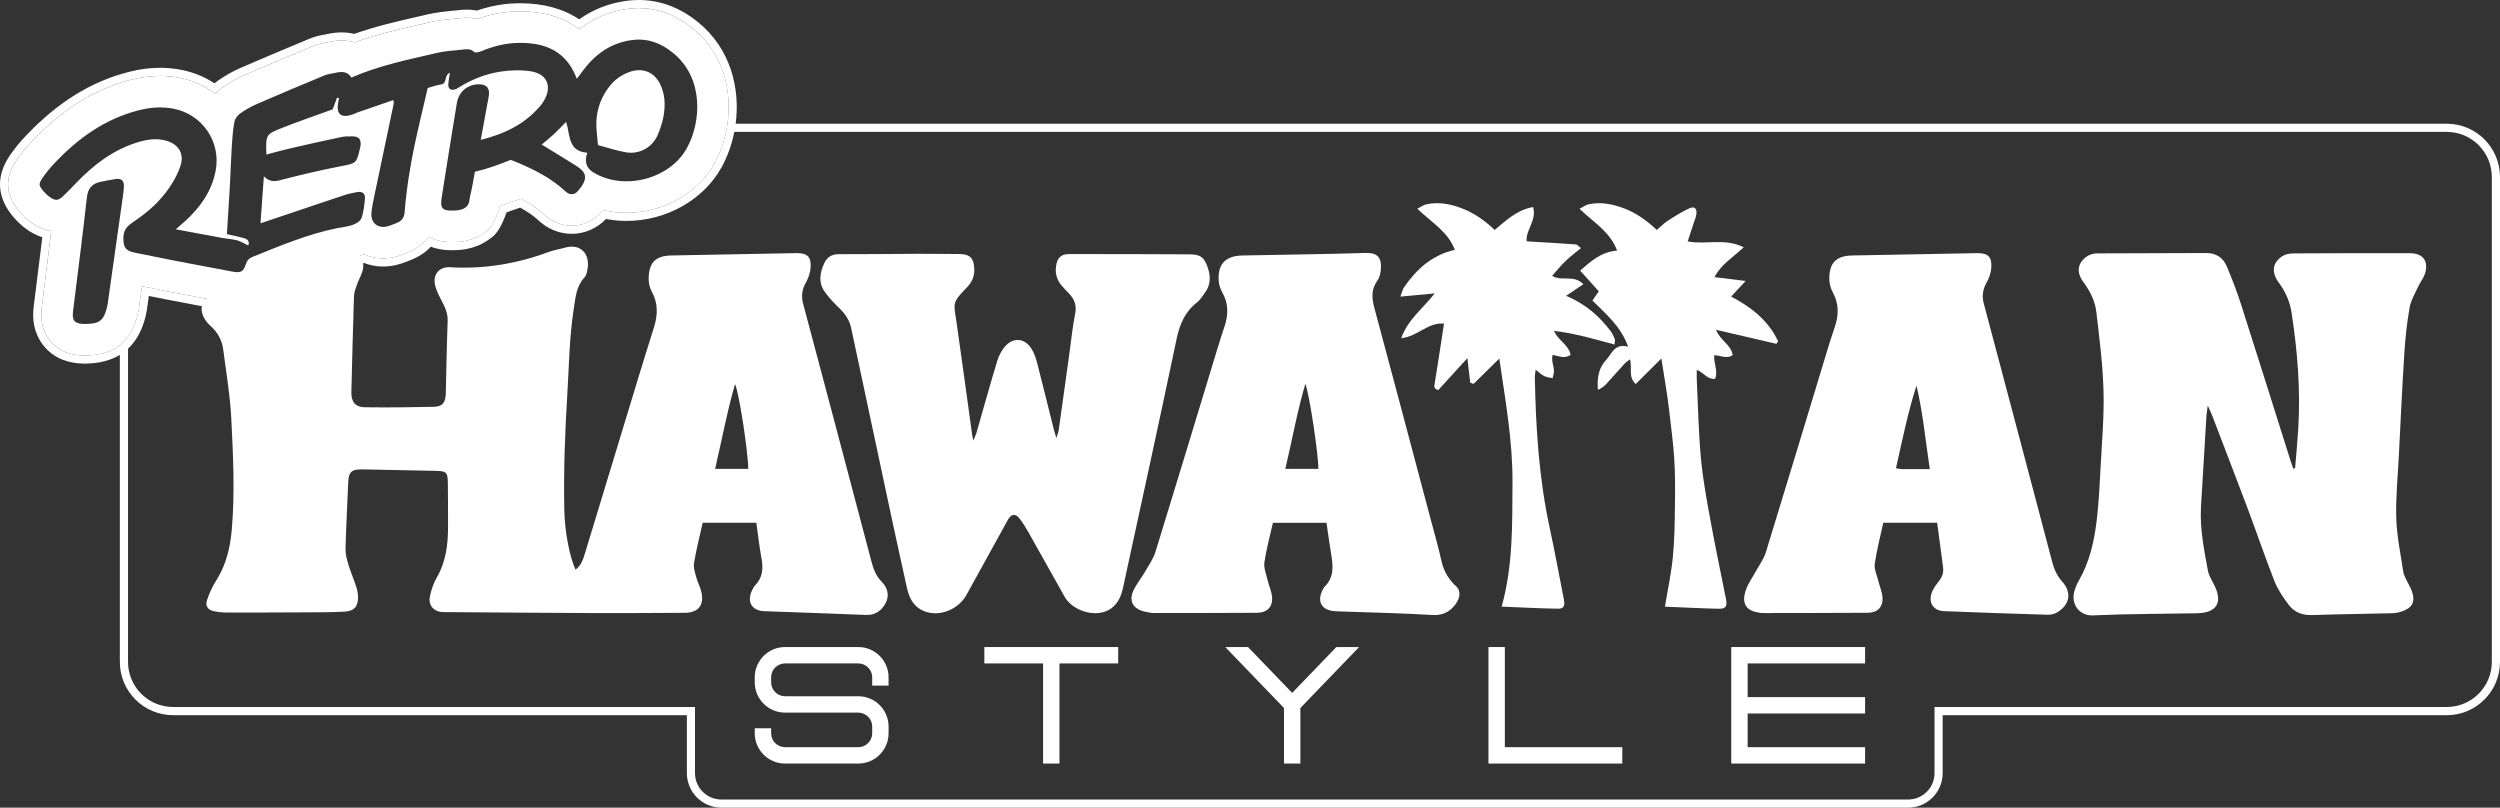
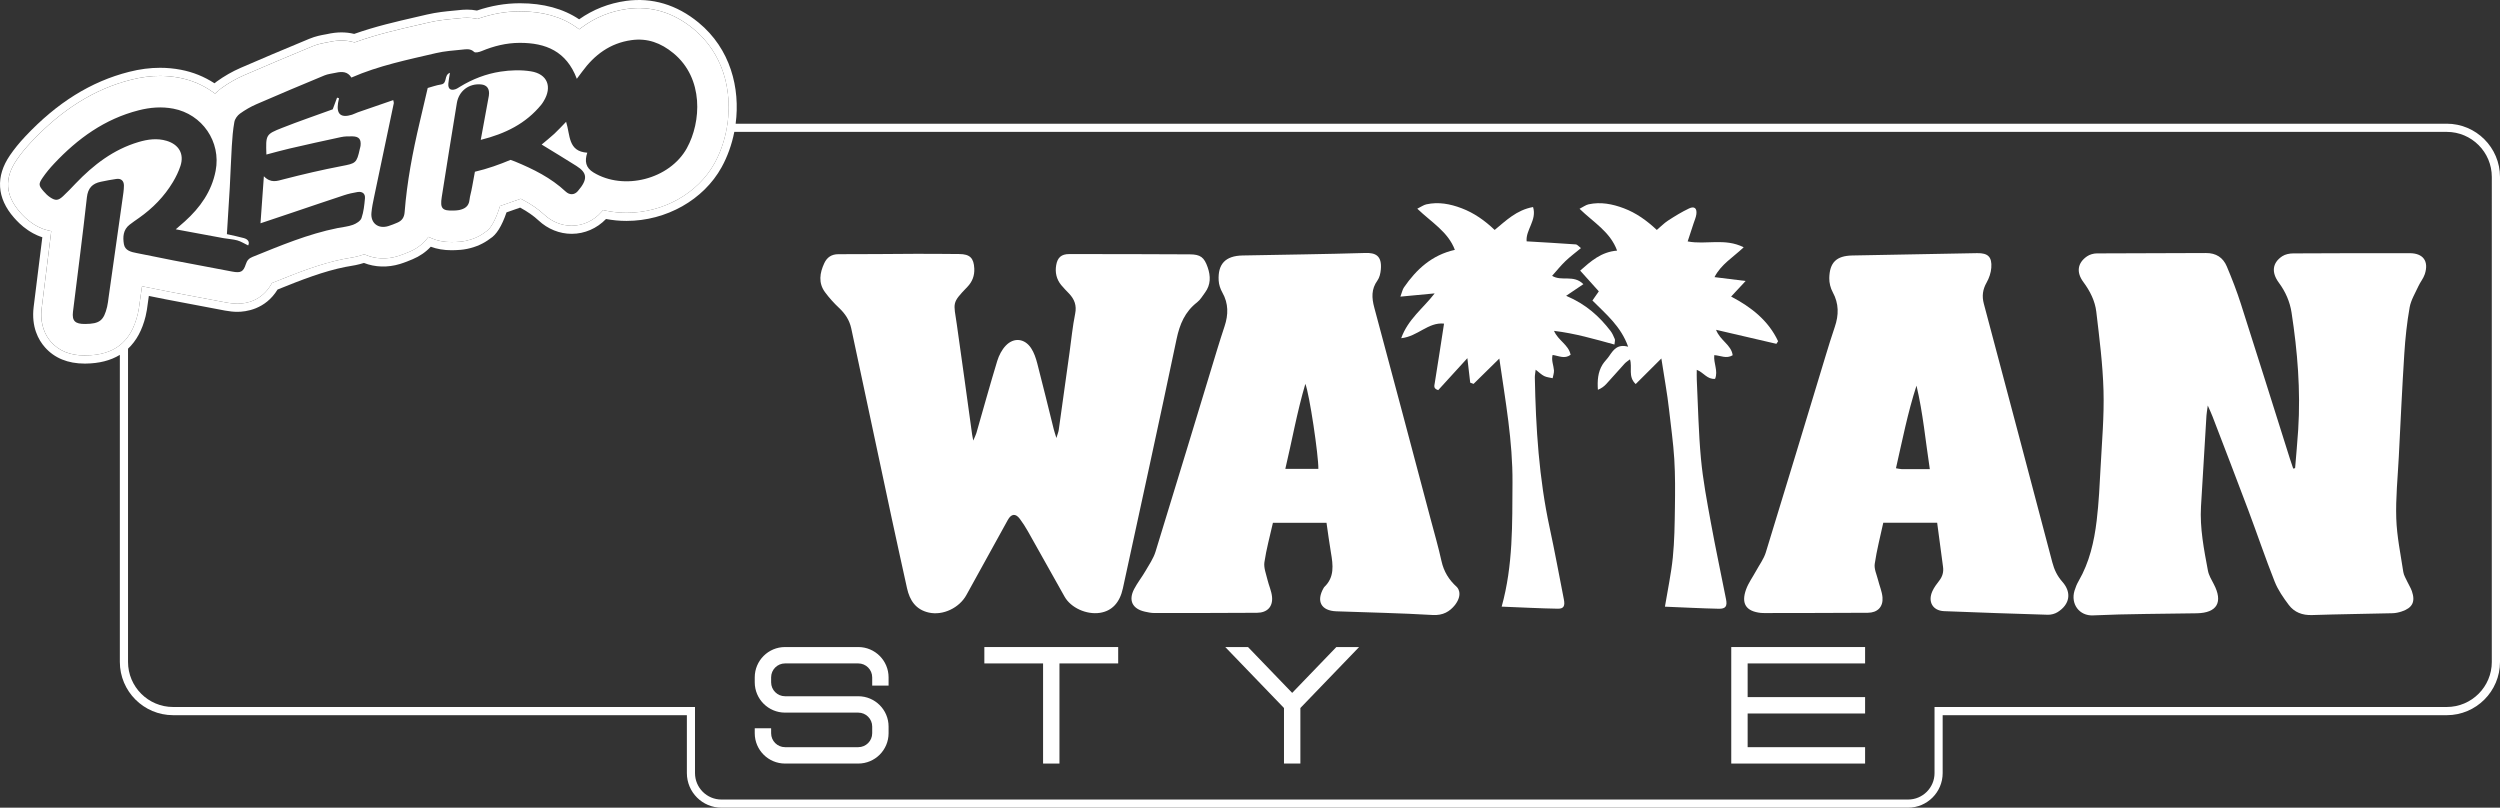
<svg xmlns="http://www.w3.org/2000/svg" id="_イヤー_2" viewBox="0 0 367.727 118.801">
  <rect x="0" y="0" width="367.727" height="118.801" fill="#333333" stroke="none" />
  <defs>
    <style>.cls-1{fill:none;}.cls-2{fill:#fff;}</style>
  </defs>
  <g id="_イヤー_1-2">
    <g>
      <path class="cls-1" d="M366.522,97.366c0,3.654-2.973,6.626-6.627,6.626h-75.343v9.726c0,2.143-1.744,3.887-3.887,3.887H106.115c-2.143,0-3.887-1.744-3.887-3.887v-9.726H25.458c-3.654,0-6.627-2.973-6.627-6.626V51.29c1.227-1.149,2.094-2.745,2.59-4.787,.158-.648,.229-1.206,.287-1.655l.185-1.319c.816,.167,1.633,.335,2.45,.493,3.345,.648,6.126,1.175,8.753,1.66,.682,.126,1.263,.185,1.826,.185,1.185,0,4.097-.324,5.906-3.28,3.687-1.491,6.777-2.68,9.964-3.321,.14-.028,.281-.051,.422-.074l.072-.012c.587-.096,1.375-.224,2.244-.503,1.629,.64,3.502,.702,5.295,.154,.73-.223,1.357-.486,1.861-.697,1.048-.439,1.946-1.058,2.675-1.844,.905,.343,1.928,.516,3.047,.516,.181,0,.373-.004,.62-.014,.392-.015,.986-.039,1.704-.189,1.28-.269,2.408-.773,3.354-1.501,.92-.548,1.732-1.847,2.416-3.863l2.006-.703c1.103,.601,1.989,1.22,2.705,1.89,1.356,1.269,3.089,1.968,4.878,1.968,1.891,0,3.712-.791,5.047-2.183,.981,.188,1.991,.283,3.01,.283,5.851,0,11.344-3.1,13.993-7.897,.86-1.556,1.499-3.329,1.868-5.198h251.885c3.654,0,6.627,2.973,6.627,6.627V97.366Z" />
      <g>
        <path class="cls-2" d="M216.254,56.282c-.128-1.1-.256-2.2-.418-3.599-1.537,1.685-2.937,3.22-4.288,4.701-.726-.224-.58-.606-.509-1.039,.471-2.896,.909-5.798,1.365-8.743-2.342-.247-3.856,1.894-6.302,2.145,1.018-2.818,3.227-4.388,4.924-6.591-1.733,.164-3.242,.306-5.042,.476,.243-.649,.312-1.05,.521-1.353,1.841-2.672,4.12-4.771,7.491-5.526-1.002-2.664-3.432-4.041-5.527-6.055,.568-.279,.931-.551,1.335-.641,1.782-.394,3.499-.065,5.178,.571,1.826,.691,3.388,1.786,4.869,3.195,1.665-1.365,3.212-2.93,5.648-3.369,.596,1.927-1.108,3.36-.946,5.046,2.417,.144,4.833,.279,7.246,.451,.206,.015,.394,.28,.743,.545-.824,.683-1.601,1.256-2.29,1.919-.689,.663-1.29,1.418-1.951,2.158,1.432,.872,3.138-.234,4.6,1.225l-2.538,1.712c2.965,1.257,4.882,3.039,6.516,5.148,.279,.361,.468,.8,.646,1.225,.066,.158-.02,.38-.055,.795-2.955-.808-5.804-1.643-8.888-2.011,.612,1.431,2.141,2.028,2.441,3.52-.88,.656-1.725,.155-2.651,.022-.209,.809,.15,1.528,.202,2.265,.026,.379-.124,.771-.195,1.157-.418-.099-.868-.132-1.244-.316-.4-.196-.73-.535-1.253-.937-.055,.497-.129,.827-.122,1.155,.14,7.425,.609,14.815,2.183,22.103,.755,3.494,1.395,7.013,2.086,10.521,.191,.968-.009,1.392-.888,1.377-2.674-.047-5.346-.19-8.26-.305,1.699-6.121,1.549-12.176,1.592-18.233,.043-6.056-1.03-11.959-1.938-18.256-1.414,1.391-2.602,2.558-3.789,3.726l-.49-.181Z" />
        <path class="cls-2" d="M244.368,52.731c-1.435,1.431-2.583,2.575-3.772,3.76-1.173-1.102-.461-2.407-.84-3.637-.289,.228-.573,.395-.786,.627-.912,.994-1.792,2.016-2.706,3.008-.319,.346-.702,.634-1.228,.846-.09-1.347-.008-2.595,.684-3.713,.271-.438,.667-.797,.959-1.224,.62-.907,1.209-1.834,2.806-1.4-1.062-2.998-3.243-4.774-5.254-6.795l.94-1.348c-.878-.976-1.772-1.971-2.742-3.049,1.552-1.366,3.071-2.751,5.431-2.943-1.018-2.782-3.461-4.138-5.523-6.152,.564-.287,.923-.569,1.324-.656,1.782-.388,3.495-.055,5.178,.577,1.828,.687,3.375,1.799,4.863,3.191,.567-.48,1.068-.999,1.657-1.381,.995-.646,2.014-1.272,3.083-1.78,.786-.373,1.184-.029,1.078,.842-.055,.453-.258,.889-.401,1.33-.285,.877-.575,1.753-.879,2.678,2.715,.522,5.465-.537,8.242,.863-1.581,1.494-3.321,2.498-4.296,4.389,1.476,.183,2.828,.351,4.579,.568-.857,.921-1.461,1.569-2.133,2.291,2.977,1.558,5.493,3.536,6.911,6.572l-.253,.379c-2.88-.669-5.759-1.338-8.873-2.062,.608,1.606,2.245,2.196,2.443,3.741-.927,.565-1.772,.042-2.705-.015-.138,1.169,.6,2.322,.118,3.487-1.174,.104-1.66-.925-2.695-1.328,0,.57-.018,1.013,.003,1.455,.188,3.886,.255,7.783,.617,11.652,.294,3.142,.887,6.261,1.454,9.371,.688,3.772,1.495,7.521,2.234,11.283,.201,1.022-.062,1.408-1.081,1.385-2.582-.057-5.163-.194-7.91-.305,.412-2.499,.92-4.855,1.161-7.239,.244-2.422,.273-4.87,.308-7.308,.035-2.386,.053-4.779-.092-7.158-.148-2.43-.502-4.848-.769-7.271-.264-2.403-.719-4.771-1.133-7.53Z" />
      </g>
      <g>
        <polygon class="cls-2" points="164.475 95.174 144.789 95.174 144.789 97.584 153.427 97.584 153.427 112.312 155.837 112.312 155.837 97.584 164.475 97.584 164.475 95.174" />
-         <polygon class="cls-2" points="221.349 109.903 221.349 95.174 218.939 95.174 218.939 109.903 218.939 112.312 221.349 112.312 238.625 112.312 238.625 109.903 221.349 109.903" />
        <polygon class="cls-2" points="274.338 97.584 274.338 95.174 257.062 95.174 254.652 95.174 254.652 97.584 254.652 102.538 254.652 104.948 254.652 109.903 254.652 112.312 257.062 112.312 274.338 112.312 274.338 109.903 257.062 109.903 257.062 104.948 274.338 104.948 274.338 102.538 257.062 102.538 257.062 97.584 274.338 97.584" />
        <path class="cls-2" d="M130.702,100.848v-1.215c0-2.463-1.997-4.459-4.46-4.459h-10.767c-2.463,0-4.46,1.997-4.46,4.459v.728c0,2.463,1.997,4.459,4.46,4.459h10.767v0c1.132,0,2.05,.918,2.05,2.05h0v.982h-0c0,1.132-.918,2.05-2.05,2.05v0h-10.767v-0c-1.132,0-2.05-.918-2.05-2.05h-0v-.728h-2.41v.728c0,2.463,1.997,4.46,4.46,4.46h10.767c2.463,0,4.46-1.997,4.46-4.46v-.982c0-2.463-1.997-4.459-4.46-4.459h-10.767v-0c-1.132,0-2.05-.918-2.05-2.05h-0v-.728h0c0-1.132,.918-2.05,2.05-2.05v-0h10.767v0c1.132,0,2.05,.918,2.05,2.05h0v1.215h2.41Z" />
        <polygon class="cls-2" points="199.911 95.174 196.565 95.174 190.068 101.918 183.571 95.174 180.225 95.174 188.863 104.141 188.863 112.312 191.273 112.312 191.273 104.141 199.911 95.174" />
      </g>
      <g>
-         <path class="cls-2" d="M97.081,12.341c-.903-1.829-2.668-2.444-4.583-1.723-1.149,.432-2.105,1.125-2.851,2.086-1.571,2.026-2.16,4.327-1.859,6.866,.06,.502,.097,1.006,.169,1.771,1.298,.344,2.669,.811,4.08,1.058,1.994,.35,3.908-.695,4.701-2.543,.72-1.677,1.161-3.455,.982-5.299-.073-.755-.303-1.536-.64-2.217Z" />
        <path class="cls-2" d="M101.992,4.244c-2.947-2.422-6.25-3.412-9.746-2.929-2.467,.342-4.719,1.263-6.696,2.737l-.351,.262-.356-.256c-2.195-1.582-5.003-2.385-8.345-2.385h-.091c-2.013,.008-3.983,.355-6.021,1.061l-.159,.055-.164-.035c-.439-.095-.9-.143-1.37-.143-.437,0-.808,.041-1.053,.068l-.75,.074c-1.157,.11-2.466,.234-3.815,.551-.532,.125-1.067,.248-1.601,.371-2.981,.687-6.063,1.397-9.147,2.503l-.178,.064-.182-.05c-1.102-.302-2.263-.309-3.601-.005-.084,.019-.168,.034-.253,.049l-.074,.013c-.506,.091-1.268,.227-2.083,.565-3.913,1.622-7.116,2.978-10.082,4.267-1.141,.495-2.247,1.127-3.288,1.878-.207,.149-.408,.313-.597,.487l-.355,.325-.394-.278c-1.455-1.026-3.095-1.719-4.874-2.058-.921-.176-1.868-.265-2.815-.265-1.39,0-2.789,.183-4.275,.56-5.377,1.364-10.186,4.367-14.703,9.178-.826,.88-1.517,1.73-2.112,2.598-1.855,2.702-1.692,5.227,.495,7.719,.38,.433,.981,1.072,1.802,1.625,.309,.208,1.128,.76,2.259,1.026l.521,.123-.064,.532c-.229,1.878-.464,3.75-.694,5.592-.216,1.721-.432,3.442-.643,5.164-.307,2.514,.575,4.112,1.37,5.01,1.169,1.321,2.836,1.991,4.955,1.991l.117-.001c4.244-.042,6.686-1.97,7.682-6.066,.142-.584,.208-1.105,.262-1.524l.366-2.591,1.159,.235c.841,.173,1.682,.345,2.524,.508,3.342,.647,6.12,1.174,8.743,1.659,.609,.113,1.12,.165,1.609,.165,1.243,0,3.543-.372,4.978-2.861l.103-.178,.191-.077c3.828-1.55,7.021-2.789,10.363-3.46,.154-.031,.312-.056,.468-.082l.071-.011c.593-.096,1.404-.228,2.261-.525l.219-.076,.213,.091c1.422,.611,3.085,.686,4.689,.197,.673-.205,1.268-.455,1.747-.656,1.012-.424,1.855-1.042,2.508-1.838l.292-.356,.419,.191c.846,.386,1.844,.581,2.966,.581,.168,0,.345-.004,.572-.013,.353-.014,.886-.035,1.506-.165,1.114-.234,2.089-.671,2.896-1.299l.071-.047c.681-.389,1.411-1.664,2.003-3.498l.091-.282,3.058-1.071,.231,.122c1.305,.689,2.349,1.408,3.192,2.197,1.134,1.061,2.576,1.646,4.061,1.646,1.66,0,3.258-.741,4.385-2.033l.232-.266,.344,.074c1.003,.216,2.045,.326,3.096,.326,5.423,0,10.505-2.857,12.947-7.28,3.172-5.743,3.161-14.627-3.103-19.777ZM15.974,43.745c-.065,.461-.107,.928-.217,1.379-.496,2.044-1.1,2.508-3.228,2.529-1.484,.015-1.958-.448-1.793-1.804,.686-5.603,1.425-11.199,2.044-16.809,.153-1.387,.812-2.048,2.062-2.307,.758-.157,1.52-.307,2.286-.414,.715-.1,1.102,.31,1.101,.978-.001,.667-.118,1.337-.211,2.002-.677,4.816-1.361,9.631-2.044,14.446ZM101.039,21.781c-2.54,4.6-9.3,6.306-13.758,3.579-1.121-.686-1.316-1.641-.897-2.898-2.865-.185-2.491-2.6-3.114-4.548-.629,.645-1.157,1.231-1.733,1.764-.603,.558-1.252,1.067-1.864,1.583,1.738,1.067,3.441,2.091,5.12,3.152,1.585,1.001,1.72,1.941,.196,3.703-.502,.58-1.21,.599-1.791,.054-2.16-2.022-4.748-3.296-7.443-4.412-.222-.092-.441-.173-.66-.242-1.565,.66-3.388,1.319-5.24,1.745l-.43,2.342-.004-.002c-.089,.598-.297,1.194-.361,1.799-.101,.955-.703,1.324-1.523,1.497-.252,.053-.515,.061-.774,.071-1.711,.067-2.053-.289-1.786-1.984,.726-4.611,1.463-9.219,2.221-13.825,.294-1.787,1.779-2.902,3.554-2.743,.861,.077,1.308,.629,1.155,1.666-.053,.362-.123,.721-.198,1.079l-.994,5.413c3.606-.905,6.626-2.386,8.903-5.175,.131-.16,.242-.338,.35-.515,1.293-2.114,.565-4.005-1.882-4.394-1.459-.232-3.016-.179-4.482,.047-2.105,.324-4.103,1.093-5.939,2.215-.221,.135-.438,.291-.679,.373-.71,.24-1.1-.067-1.039-.828,.04-.496,.144-.986,.236-1.592-.938,.358-.316,1.569-1.318,1.722-.704,.108-1.386,.359-1.952,.513-.415,1.778-.799,3.431-1.188,5.083-1.026,4.349-1.862,8.731-2.208,13.192-.061,.784-.404,1.256-1.083,1.541-.43,.18-.863,.361-1.308,.497-1.485,.454-2.623-.418-2.492-1.942,.066-.771,.226-1.538,.385-2.298,.964-4.616,1.94-9.229,2.907-13.845,.018-.087-.033-.188-.084-.445-1.801,.62-3.508,1.205-5.212,1.798-.293,.102-.568,.262-.864,.354-1.607,.5-2.291-.071-2.045-1.702,.036-.24,.101-.475,.152-.713-.098-.034-.196-.069-.293-.103-.212,.573-.424,1.147-.637,1.72-2.481,.903-4.981,1.756-7.434,2.725-2.437,.962-2.417,1.014-2.325,3.927,1.148-.3,2.263-.618,3.391-.879,2.521-.582,5.046-1.149,7.576-1.686,.552-.117,1.137-.126,1.706-.111,.958,.025,1.282,.434,1.177,1.391-.017,.153-.073,.302-.106,.454-.464,2.116-.605,2.13-2.707,2.533-2.846,.545-5.674,1.207-8.48,1.931-.992,.256-1.892,.625-2.928-.441-.175,2.438-.328,4.572-.496,6.921,1.672-.561,3.165-1.061,4.657-1.563,2.55-.859,5.097-1.731,7.653-2.571,.636-.209,1.299-.356,1.961-.464,.691-.113,1.161,.216,1.094,.937-.09,.974-.189,1.975-.505,2.888-.15,.433-.766,.816-1.255,.996-.72,.266-1.514,.329-2.276,.482-4.348,.874-8.411,2.587-12.496,4.237-.525,.212-.806,.505-.988,1.068-.37,1.145-.753,1.324-2.003,1.093-2.904-.536-5.805-1.09-8.704-1.651-1.78-.345-3.552-.731-5.333-1.069-.849-.161-1.74-.368-1.898-1.321-.168-1.018-.125-2.1,.825-2.844,.45-.351,.922-.673,1.389-1.001,2.023-1.421,3.722-3.158,4.996-5.278,.45-.75,.842-1.557,1.113-2.386,.573-1.755-.235-3.143-2.031-3.681-1.4-.419-2.779-.227-4.135,.175-3.696,1.097-6.631,3.357-9.251,6.094-.609,.637-1.211,1.284-1.859,1.88-.72,.663-1.113,.685-1.925,.139-.338-.228-.637-.53-.907-.839-.762-.868-.806-1.093-.157-2.04,.497-.724,1.068-1.407,1.67-2.049,3.471-3.698,7.463-6.588,12.464-7.857,1.67-.424,3.349-.566,5.082-.236,4.248,.81,7.047,4.864,6.221,9.141-.587,3.04-2.281,5.413-4.533,7.443-.375,.339-.762,.665-1.334,1.162,2.509,.466,4.782,.894,7.058,1.308,.663,.121,1.349,.141,1.993,.321,.531,.148,1.017,.464,1.601,.743,.237-.459,.034-.891-.626-1.077-.789-.222-1.598-.376-2.503-.584,.146-2.337,.299-4.607,.425-6.88,.112-2.021,.172-4.044,.296-6.064,.073-1.19,.164-2.386,.377-3.555,.082-.451,.442-.953,.822-1.227,.753-.542,1.575-1.018,2.427-1.388,3.322-1.444,6.662-2.849,10.009-4.236,.518-.215,1.105-.263,1.66-.389,.902-.204,1.746-.198,2.296,.707,4.049-1.768,8.269-2.616,12.447-3.597,1.255-.295,2.562-.383,3.851-.513,.596-.06,1.206-.186,1.759,.34,.174,.166,.757,.018,1.096-.123,1.792-.748,3.633-1.204,5.588-1.212,3.849-.016,6.904,1.24,8.418,5.287,.314-.419,.549-.726,.776-1.038,1.817-2.491,4.127-4.216,7.26-4.65,2.354-.326,4.329,.407,6.168,1.918,4.515,3.712,4.093,10.147,1.989,13.957Z" />
      </g>
      <g>
-         <path class="cls-2" d="M111.251,76.885h-7.893c-.442,1.998-.941,3.95-1.273,5.93-.112,.669,.147,1.424,.333,2.113,.202,.748,.601,1.447,.763,2.2,.414,1.913-.492,3.002-2.446,3.011-4.624,.022-9.248,.055-13.872,.037-7.219-.028-14.438-.092-21.656-.144-1.361-.01-2.243-.96-1.97-2.297,.195-.953,.515-1.927,.999-2.764,1.373-2.374,1.683-4.944,1.667-7.605-.013-2.129,.011-4.258-.028-6.386-.028-1.508-.239-1.687-1.738-1.719-3.583-.077-7.166-.154-10.75-.217-1.726-.03-2.104,.346-2.175,2.049-.133,3.215-.304,6.429-.386,9.646-.019,.754,.187,1.536,.408,2.269,.329,1.09,.787,2.14,1.142,3.223,.16,.487,.276,1.01,.287,1.52,.032,1.444-.545,2.137-1.994,2.217-1.864,.104-3.734,.093-5.602,.103-3.895,.022-7.79,.034-11.685,.029-.619-.001-1.246-.061-1.853-.181-.96-.189-1.377-.763-1.07-1.674,.329-.974,.761-1.942,1.314-2.807,1.495-2.342,2.095-4.885,2.328-7.64,.457-5.405,.19-10.796-.077-16.182-.169-3.41-.753-6.801-1.189-10.196-.178-1.384-.825-2.556-1.877-3.491-.155-.138-.313-.277-.444-.437-1.56-1.889-.959-3.793,1.452-4.255,4.241-.812,8.349-2.071,12.402-3.516,1.851-.66,3.642-1.49,5.458-2.246,.191-.079,.369-.19,.56-.268,1.848-.75,3.279,.273,3.017,2.258-.105,.793-.591,1.531-.861,2.309-.2,.575-.453,1.17-.473,1.762-.158,4.722-.271,9.446-.387,14.169-.034,1.393,.59,2.184,1.975,2.201,3.376,.041,6.754,.014,10.129-.066,1.333-.032,1.754-.613,1.787-2.017,.085-3.529,.141-7.059,.274-10.586,.042-1.107-.365-2.009-.85-2.936-.382-.729-.781-1.479-.981-2.268-.434-1.718,.65-2.819,2.188-2.725,5.039,.309,9.914-.534,14.642-2.29,.724-.269,1.508-.37,2.253-.588,2.254-.658,3.941,.88,3.213,3.677-.064,.246-.169,.515-.339,.695-1.218,1.3-1.311,2.929-1.574,4.585-.662,4.171-.693,8.371-.951,12.565-.35,5.704-.563,11.405-.443,17.118,.064,3.037,.74,6.717,1.646,8.723,.863-.639,1.14-1.579,1.42-2.498,1.877-6.152,3.736-12.31,5.61-18.462,1.481-4.861,2.941-9.729,4.48-14.571,.596-1.875,.677-3.623-.306-5.405-.33-.598-.474-1.388-.445-2.079,.095-2.23,1.087-3.154,3.345-3.201,6.128-.129,12.257-.238,18.385-.344,1.598-.028,2.208,.545,2.091,2.142-.055,.742-.318,1.524-.686,2.176-.574,1.018-.716,1.986-.412,3.123,3.368,12.628,6.711,25.263,10.043,37.901,.296,1.122,.669,2.143,1.518,3.003,.865,.877,1.175,2.022,.563,3.151-.591,1.091-1.495,1.782-2.887,1.722-4.981-.213-9.964-.36-14.946-.551-1.87-.072-2.617-1.394-1.786-3.104,.113-.232,.227-.483,.404-.663,1.091-1.107,1.252-2.407,.983-3.88-.316-1.728-.51-3.479-.778-5.372Zm-1.192-7.917c.009-2.257-1.316-11.072-1.94-12.475-1.222,4.213-1.951,8.301-2.93,12.475h4.87Z" />
-         <path class="cls-2" d="M337.589,68.863c.153-1.885,.334-3.769,.455-5.657,.368-5.779-.1-11.516-.977-17.224-.246-1.603-.887-3.071-1.87-4.4-1.132-1.532-.95-2.936,.503-3.894,.437-.288,1.058-.412,1.597-.415,5.715-.034,11.431-.037,17.146-.031,1.982,.002,2.842,1.17,2.227,3.075-.203,.629-.665,1.169-.945,1.779-.471,1.027-1.098,2.041-1.29,3.125-.396,2.24-.637,4.518-.782,6.79-.324,5.076-.556,10.158-.814,15.238-.153,3.007-.47,6.021-.369,9.02,.089,2.628,.638,5.243,1.033,7.856,.075,.495,.373,.961,.588,1.43,.216,.47,.509,.911,.676,1.397,.538,1.561,.086,2.461-1.493,2.988-.433,.145-.901,.248-1.356,.259-3.947,.099-7.895,.141-11.841,.27-1.42,.046-2.599-.4-3.419-1.491-.8-1.064-1.588-2.2-2.074-3.426-1.375-3.469-2.567-7.01-3.879-10.504-1.732-4.613-3.508-9.209-5.271-13.811-.161-.421-.358-.829-.689-1.59-.098,.733-.172,1.107-.195,1.485-.273,4.456-.547,8.912-.804,13.369-.184,3.193,.437,6.309,1.017,9.419,.129,.692,.521,1.347,.858,1.985,1.403,2.662,.504,4.245-2.487,4.302-5.09,.097-10.185,.071-15.268,.31-1.997,.094-3.323-1.653-2.724-3.637,.149-.493,.351-.983,.609-1.428,1.591-2.749,2.28-5.779,2.651-8.873,.315-2.622,.442-5.27,.58-7.91,.196-3.731,.531-7.471,.426-11.197-.108-3.88-.606-7.754-1.061-11.616-.189-1.602-.923-3.052-1.908-4.38-1.069-1.443-.846-2.822,.551-3.776,.396-.27,.952-.425,1.436-.428,5.352-.037,10.704-.016,16.055-.054,1.493-.011,2.514,.672,3.061,1.968,.764,1.81,1.477,3.651,2.076,5.521,2.423,7.556,4.793,15.129,7.185,22.695,.161,.51,.338,1.016,.508,1.523l.278-.065Z" />
+         <path class="cls-2" d="M337.589,68.863c.153-1.885,.334-3.769,.455-5.657,.368-5.779-.1-11.516-.977-17.224-.246-1.603-.887-3.071-1.87-4.4-1.132-1.532-.95-2.936,.503-3.894,.437-.288,1.058-.412,1.597-.415,5.715-.034,11.431-.037,17.146-.031,1.982,.002,2.842,1.17,2.227,3.075-.203,.629-.665,1.169-.945,1.779-.471,1.027-1.098,2.041-1.29,3.125-.396,2.24-.637,4.518-.782,6.79-.324,5.076-.556,10.158-.814,15.238-.153,3.007-.47,6.021-.369,9.02,.089,2.628,.638,5.243,1.033,7.856,.075,.495,.373,.961,.588,1.43,.216,.47,.509,.911,.676,1.397,.538,1.561,.086,2.461-1.493,2.988-.433,.145-.901,.248-1.356,.259-3.947,.099-7.895,.141-11.841,.27-1.42,.046-2.599-.4-3.419-1.491-.8-1.064-1.588-2.2-2.074-3.426-1.375-3.469-2.567-7.01-3.879-10.504-1.732-4.613-3.508-9.209-5.271-13.811-.161-.421-.358-.829-.689-1.59-.098,.733-.172,1.107-.195,1.485-.273,4.456-.547,8.912-.804,13.369-.184,3.193,.437,6.309,1.017,9.419,.129,.692,.521,1.347,.858,1.985,1.403,2.662,.504,4.245-2.487,4.302-5.09,.097-10.185,.071-15.268,.31-1.997,.094-3.323-1.653-2.724-3.637,.149-.493,.351-.983,.609-1.428,1.591-2.749,2.28-5.779,2.651-8.873,.315-2.622,.442-5.27,.58-7.91,.196-3.731,.531-7.471,.426-11.197-.108-3.88-.606-7.754-1.061-11.616-.189-1.602-.923-3.052-1.908-4.38-1.069-1.443-.846-2.822,.551-3.776,.396-.27,.952-.425,1.436-.428,5.352-.037,10.704-.016,16.055-.054,1.493-.011,2.514,.672,3.061,1.968,.764,1.81,1.477,3.651,2.076,5.521,2.423,7.556,4.793,15.129,7.185,22.695,.161,.51,.338,1.016,.508,1.523l.278-.065" />
        <path class="cls-2" d="M143.153,64.807c.24-.567,.382-.825,.462-1.101,1.019-3.538,1.996-7.09,3.068-10.612,.248-.814,.681-1.66,1.264-2.265,1.184-1.23,2.764-1.054,3.713,.372,.445,.669,.713,1.49,.919,2.28,.836,3.212,1.614,6.439,2.418,9.659,.081,.324,.192,.641,.388,1.286,.181-.608,.304-.885,.344-1.173,.537-3.802,1.062-7.606,1.591-11.409,.264-1.901,.444-3.819,.825-5.696,.248-1.224-.102-2.128-.897-2.968-.392-.415-.803-.815-1.162-1.258-.694-.856-.916-1.854-.729-2.93,.195-1.12,.767-1.621,1.901-1.621,5.919,.001,11.838,.005,17.757,.04,1.567,.009,2.115,.442,2.623,1.911,.445,1.286,.466,2.553-.388,3.708-.368,.498-.694,1.069-1.17,1.439-1.787,1.387-2.558,3.214-3.018,5.408-2.562,12.237-5.251,24.448-7.898,36.668-.455,2.102-1.611,3.328-3.376,3.597-1.984,.301-4.281-.746-5.198-2.379-1.804-3.213-3.597-6.433-5.41-9.64-.356-.629-.751-1.242-1.185-1.82-.619-.825-1.252-.738-1.758,.182-2.027,3.682-4.061,7.359-6.091,11.04-1.043,1.891-3.435,3.039-5.513,2.581-1.914-.422-2.826-1.785-3.221-3.594-.741-3.396-1.502-6.788-2.229-10.187-1.998-9.335-3.985-18.672-5.97-28.009-.259-1.216-.891-2.175-1.794-3.022-.75-.703-1.45-1.481-2.062-2.307-1.015-1.37-.781-2.849-.112-4.278,.399-.851,1.057-1.324,2.093-1.32,3.791,.015,7.582-.042,11.373-.055,2.128-.007,4.257,.015,6.385,.032,1.571,.012,2.141,.59,2.212,2.137,.049,1.054-.297,1.946-1.012,2.688-2.353,2.441-2.029,2.265-1.556,5.547,.777,5.394,1.502,10.796,2.251,16.195,.025,.182,.067,.361,.163,.872Z" />
        <path class="cls-2" d="M284.942,76.89h-7.929c-.436,2.018-.96,4.016-1.257,6.047-.111,.757,.296,1.596,.493,2.391,.21,.85,.58,1.681,.65,2.539,.114,1.396-.732,2.256-2.146,2.266-5.089,.034-10.178,.031-15.268,.041-.156,0-.312-0-.467-.017-2.186-.233-2.945-1.357-2.184-3.46,.347-.959,.977-1.815,1.47-2.721,.491-.902,1.135-1.758,1.431-2.721,2.96-9.611,5.86-19.241,8.782-28.864,.437-1.438,.878-2.877,1.364-4.299,.598-1.752,.62-3.425-.3-5.108-.332-.607-.523-1.378-.51-2.069,.044-2.313,1.056-3.285,3.377-3.334,6.125-.129,12.251-.238,18.377-.344,1.589-.027,2.2,.554,2.078,2.152-.056,.742-.321,1.523-.69,2.174-.575,1.018-.709,1.987-.406,3.122,3.377,12.674,6.728,25.354,10.072,38.036,.283,1.072,.718,2.002,1.475,2.854,1.403,1.581,1.1,3.338-.697,4.463-.407,.255-.964,.402-1.446,.388-5.085-.149-10.169-.329-15.252-.529-1.66-.065-2.428-1.375-1.724-2.936,.252-.559,.639-1.068,1.018-1.558,.475-.613,.655-1.27,.549-2.036-.291-2.103-.562-4.208-.863-6.477Zm-1.083-7.88c-.637-4.179-1.003-8.252-1.96-12.285-1.295,3.983-2.084,8.054-3.02,12.151,.357,.056,.606,.126,.855,.128,1.287,.011,2.574,.005,4.125,.005Z" />
        <path class="cls-2" d="M214.272,86.326c-1.153-1.038-1.906-2.261-2.245-3.804-.456-2.074-1.052-4.117-1.597-6.171-2.754-10.37-5.497-20.744-8.286-31.105-.386-1.436-.452-2.718,.465-3.99,.312-.432,.447-1.052,.497-1.601,.192-2.076-.811-2.49-2.278-2.445-6.019,.184-12.041,.244-18.062,.368-2.504,.051-3.651,1.241-3.511,3.689,.034,.598,.245,1.236,.542,1.76,.917,1.618,.891,3.258,.328,4.958-.375,1.132-.739,2.267-1.086,3.408-3.018,9.918-6.014,19.843-9.07,29.748-.312,1.011-.949,1.93-1.489,2.861-.52,.895-1.174,1.716-1.653,2.631-.88,1.681-.267,2.926,1.577,3.337,.452,.101,.917,.199,1.376,.199,5.037,.003,10.074-.002,15.11-.033,1.498-.009,2.355-.882,2.214-2.353-.083-.858-.477-1.681-.678-2.533-.199-.844-.563-1.739-.444-2.551,.285-1.936,.812-3.835,1.253-5.802h7.882c.225,1.537,.408,2.969,.651,4.391,.311,1.823,.551,3.613-.988,5.068-.037,.035-.06,.084-.086,.129-1.126,1.952-.368,3.352,1.867,3.433,4.72,.172,9.445,.259,14.158,.542,1.54,.092,2.523-.508,3.301-1.476,1.295-1.712,.255-2.657,.255-2.657Zm-25.212-17.362c.989-4.172,1.702-8.263,2.943-12.503,.604,1.472,1.95,10.576,1.915,12.503h-4.858Z" />
      </g>
      <path class="cls-2" d="M359.895,18.197H108.207c.689-5.237-.761-11.018-5.455-14.876-3.208-2.637-6.838-3.72-10.669-3.189-2.524,.35-4.843,1.26-6.898,2.709-2.345-1.568-5.265-2.362-8.687-2.362h-.094c-2.098,.009-4.145,.36-6.254,1.073-.471-.091-.961-.137-1.457-.137-.503,0-.912,.045-1.177,.074l-.741,.073c-1.193,.113-2.545,.242-3.973,.577-.531,.125-1.063,.247-1.596,.37-2.959,.682-6.017,1.386-9.108,2.48-1.242-.306-2.537-.3-3.996,.03-.064,.015-.129,.026-.195,.037l-.08,.014c-.555,.099-1.393,.249-2.328,.637-3.918,1.624-7.128,2.983-10.101,4.275-1.218,.53-2.4,1.204-3.511,2.005-.117,.085-.232,.172-.345,.264-1.496-.981-3.16-1.651-4.952-1.992-.994-.19-2.017-.286-3.039-.286-1.49,0-2.985,.195-4.569,.597-5.605,1.422-10.603,4.536-15.281,9.519-.868,.925-1.596,1.821-2.226,2.74-2.147,3.128-1.945,6.304,.583,9.185,.424,.483,1.096,1.198,2.032,1.828,.31,.209,1.065,.718,2.135,1.056-.209,1.705-.421,3.403-.631,5.076-.216,1.722-.432,3.445-.643,5.168-.362,2.955,.704,4.866,1.661,5.947,1.406,1.589,3.375,2.394,5.853,2.394l.122-.001c1.998-.02,3.678-.452,5.041-1.282v45.166c0,4.319,3.513,7.832,7.832,7.832H101.033v8.521c0,2.803,2.28,5.082,5.082,5.082h174.551c2.803,0,5.082-2.28,5.082-5.082v-8.521h74.147c4.319,0,7.832-3.513,7.832-7.832V26.028c0-4.319-3.513-7.832-7.832-7.832ZM12.578,52.286l-.116,.001c-2.119,0-3.786-.67-4.955-1.991-.795-.898-1.677-2.496-1.37-5.01,.211-1.722,.426-3.443,.643-5.164,.231-1.841,.465-3.713,.694-5.592l.064-.532-.522-.123c-1.13-.266-1.95-.818-2.259-1.026-.821-.553-1.422-1.192-1.802-1.625-2.188-2.493-2.35-5.018-.495-7.719,.595-.868,1.286-1.718,2.112-2.598,4.516-4.811,9.325-7.814,14.703-9.178,1.486-.377,2.885-.561,4.275-.561,.948,0,1.895,.089,2.815,.265,1.78,.34,3.42,1.032,4.874,2.058l.393,.278,.355-.326c.189-.173,.39-.337,.597-.487,1.041-.751,2.147-1.383,3.288-1.878,2.966-1.29,6.17-2.646,10.082-4.267,.815-.338,1.577-.475,2.083-.565l.074-.013c.085-.015,.169-.03,.253-.049,1.337-.304,2.499-.297,3.601,.005l.182,.05,.178-.064c3.084-1.106,6.166-1.816,9.147-2.503,.535-.123,1.069-.246,1.601-.371,1.349-.317,2.658-.441,3.816-.551l.75-.074c.246-.027,.616-.068,1.053-.068,.47,0,.932,.048,1.37,.143l.164,.035,.159-.055c2.038-.706,4.008-1.053,6.021-1.061h.091c3.342,0,6.15,.802,8.345,2.385l.356,.256,.351-.262c1.977-1.474,4.23-2.395,6.696-2.737,3.496-.483,6.799,.507,9.746,2.928,4.387,3.607,5.704,9.044,5.012,13.952h0c-.057,.406-.128,.808-.212,1.205h0c-.351,1.658-.93,3.231-1.697,4.62-2.442,4.422-7.524,7.28-12.947,7.28-1.051,0-2.092-.109-3.096-.326l-.344-.074-.232,.266c-1.126,1.292-2.724,2.033-4.385,2.033-1.485,0-2.928-.585-4.062-1.646-.843-.789-1.887-1.508-3.192-2.197l-.231-.122-3.058,1.071-.091,.282c-.592,1.834-1.322,3.109-2.003,3.498l-.071,.047c-.807,.628-1.782,1.065-2.896,1.299-.621,.13-1.154,.151-1.506,.165-.227,.009-.405,.013-.572,.013-1.122,0-2.12-.196-2.966-.581l-.419-.191-.292,.356c-.652,.795-1.496,1.414-2.508,1.838-.479,.201-1.075,.451-1.747,.656-1.603,.489-3.266,.414-4.688-.197l-.213-.091-.219,.076c-.857,.297-1.669,.429-2.261,.525l-.071,.011c-.157,.025-.314,.051-.468,.082-3.342,.671-6.535,1.91-10.363,3.46l-.191,.077-.103,.178c-1.435,2.489-3.734,2.861-4.977,2.861-.489,0-1-.052-1.609-.165-2.623-.484-5.402-1.011-8.743-1.659-.842-.163-1.683-.335-2.524-.508l-1.159-.235-.366,2.591c-.054,.419-.12,.941-.262,1.524-.321,1.321-.795,2.413-1.429,3.293h0c-.16,.222-.333,.427-.514,.623-.032,.035-.064,.07-.097,.104-.188,.194-.383,.377-.594,.542h0c-1.264,.994-2.932,1.484-5.049,1.505Zm353.944,45.08c0,3.654-2.973,6.626-6.627,6.626h-75.343v9.726c0,2.143-1.744,3.887-3.887,3.887H106.115c-2.143,0-3.887-1.744-3.887-3.887v-9.726H25.458c-3.654,0-6.627-2.973-6.627-6.626V51.29c1.227-1.149,2.094-2.745,2.59-4.787,.158-.648,.229-1.206,.287-1.655l.185-1.319c.816,.167,1.633,.335,2.45,.493,3.345,.648,6.126,1.175,8.753,1.66,.682,.126,1.263,.185,1.826,.185,1.185,0,4.097-.324,5.906-3.28,3.687-1.491,6.777-2.68,9.964-3.321,.14-.028,.281-.051,.422-.074l.072-.012c.587-.096,1.375-.224,2.244-.503,1.629,.64,3.502,.702,5.295,.154,.73-.223,1.357-.486,1.861-.697,1.048-.439,1.946-1.058,2.675-1.844,.905,.343,1.928,.516,3.047,.516,.181,0,.373-.004,.62-.014,.392-.015,.986-.039,1.704-.189,1.28-.269,2.408-.773,3.354-1.501,.92-.548,1.732-1.847,2.416-3.863l2.006-.703c1.103,.601,1.989,1.22,2.705,1.89,1.356,1.269,3.089,1.968,4.878,1.968,1.891,0,3.712-.791,5.047-2.183,.981,.188,1.991,.283,3.01,.283,5.851,0,11.344-3.1,13.993-7.897,.86-1.556,1.499-3.329,1.868-5.198h251.885c3.654,0,6.627,2.973,6.627,6.627V97.366Z" />
    </g>
  </g>
</svg>